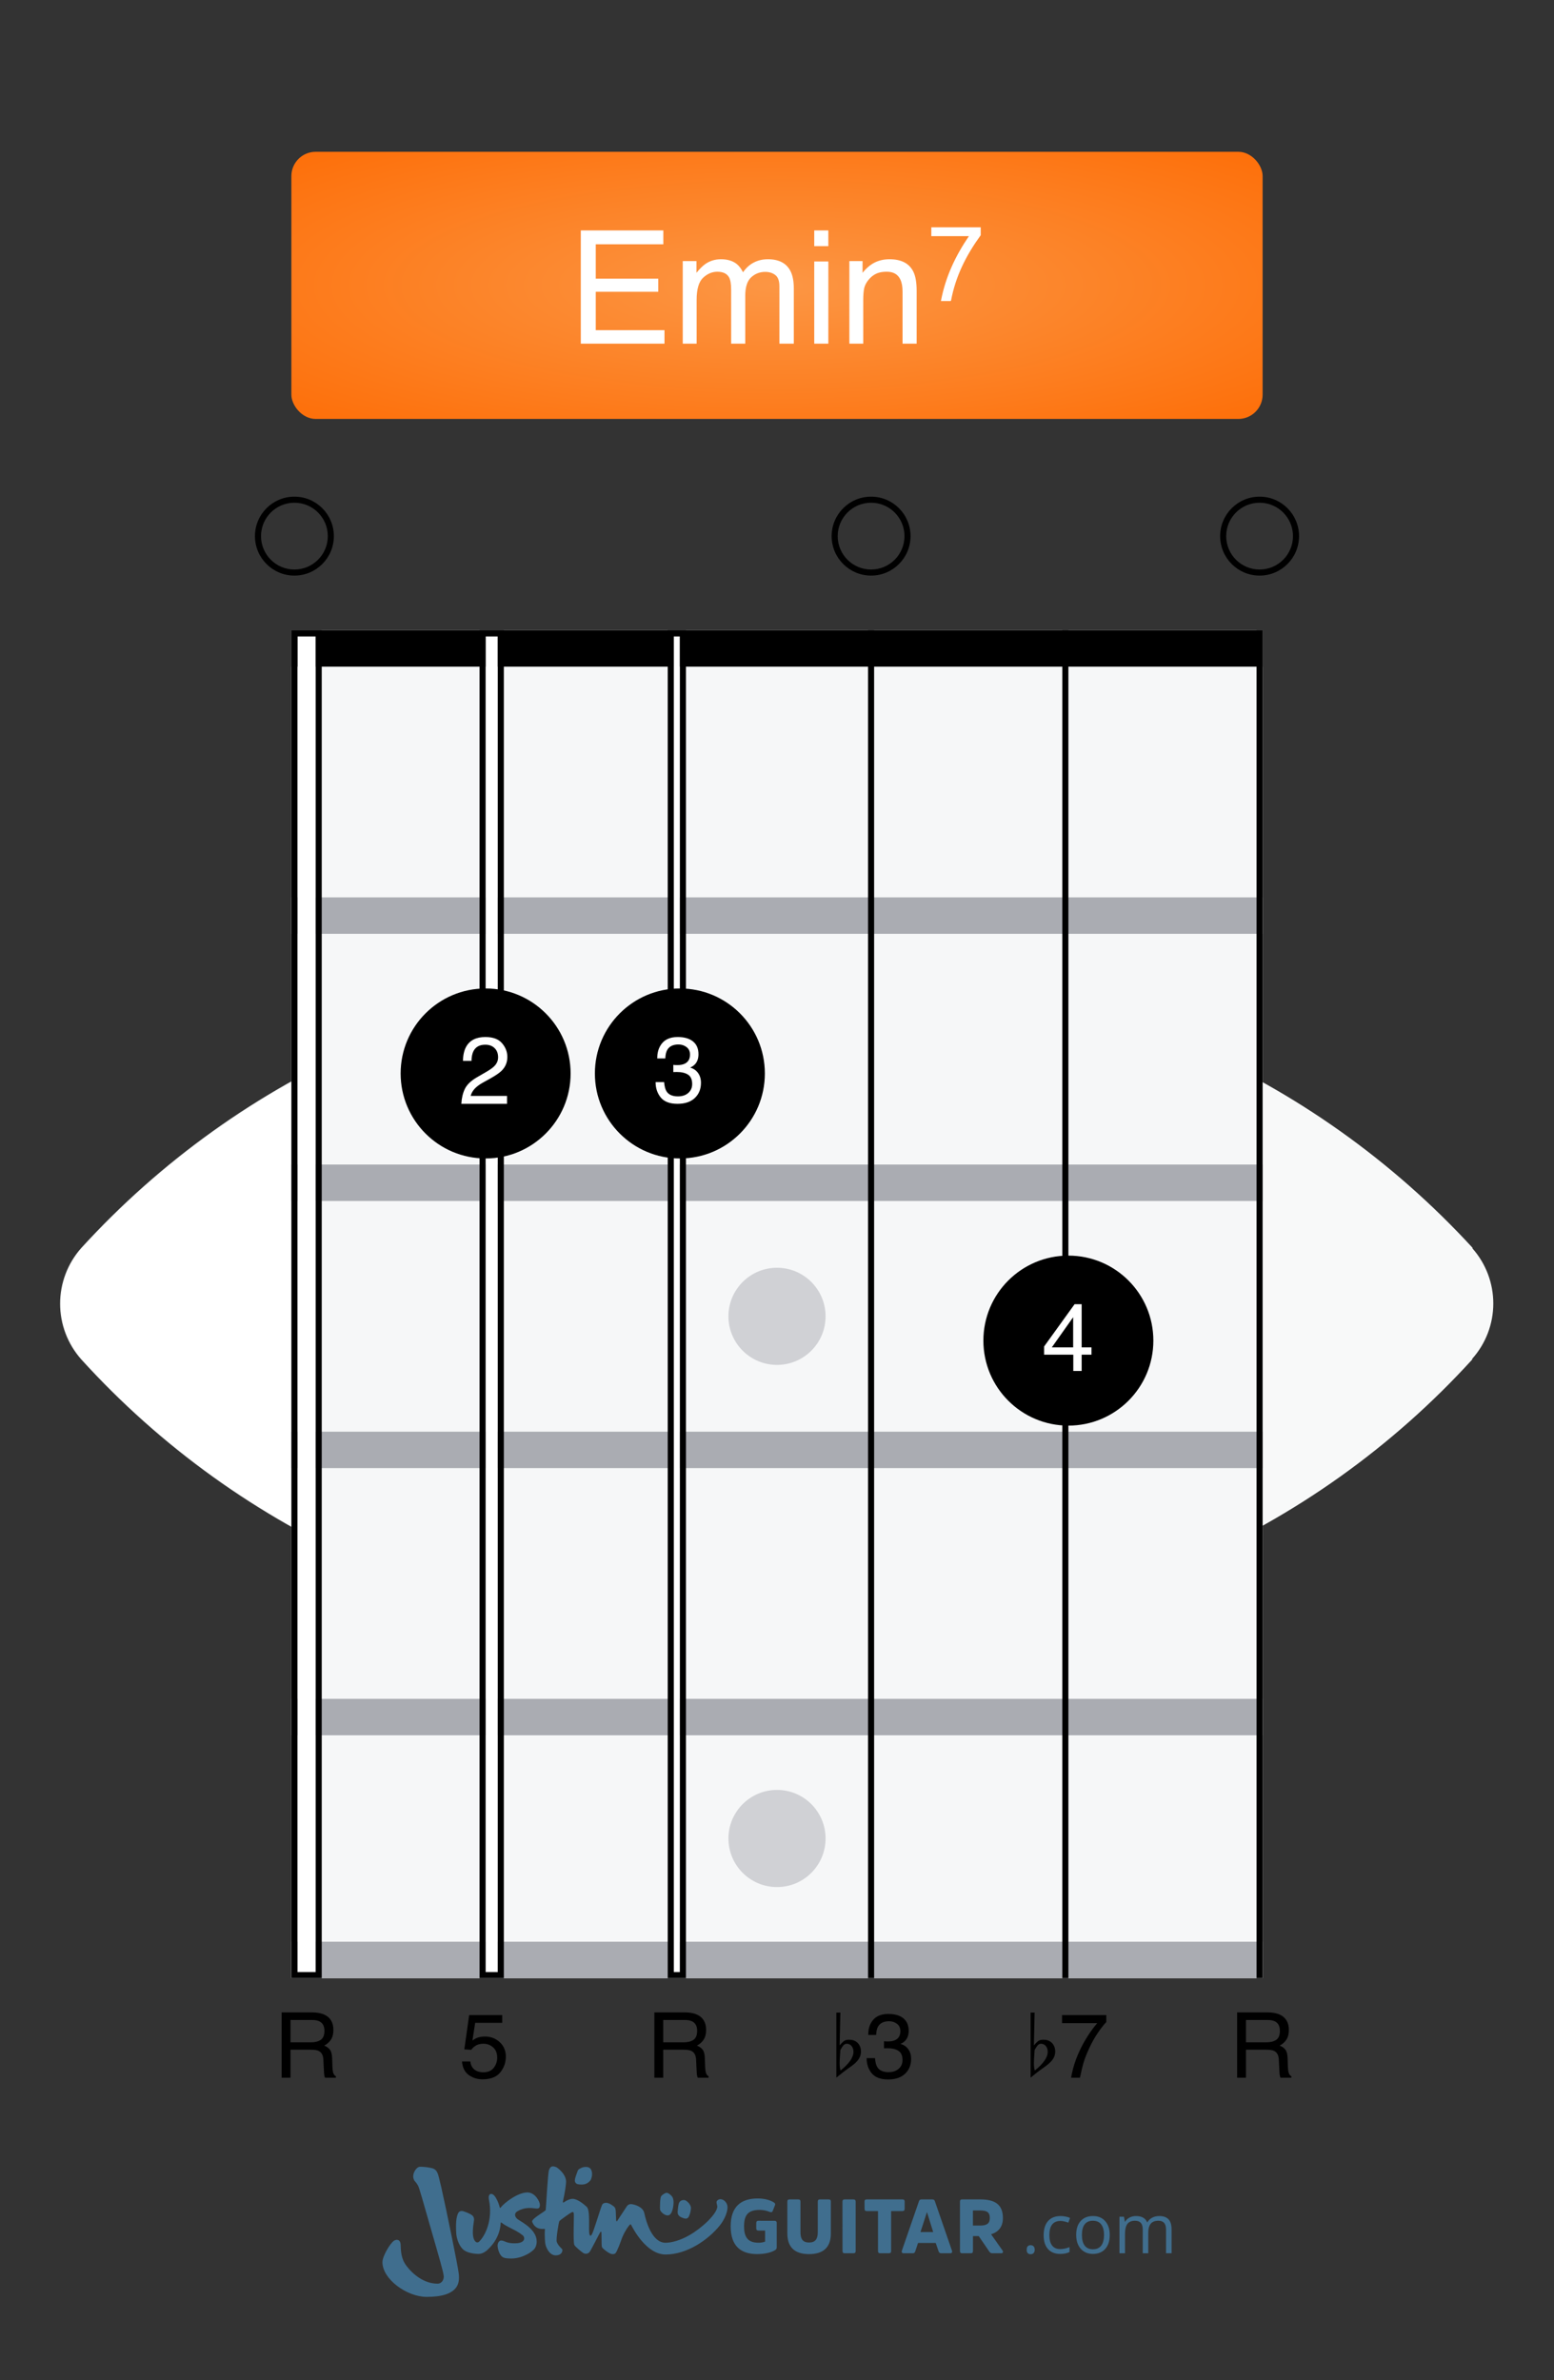
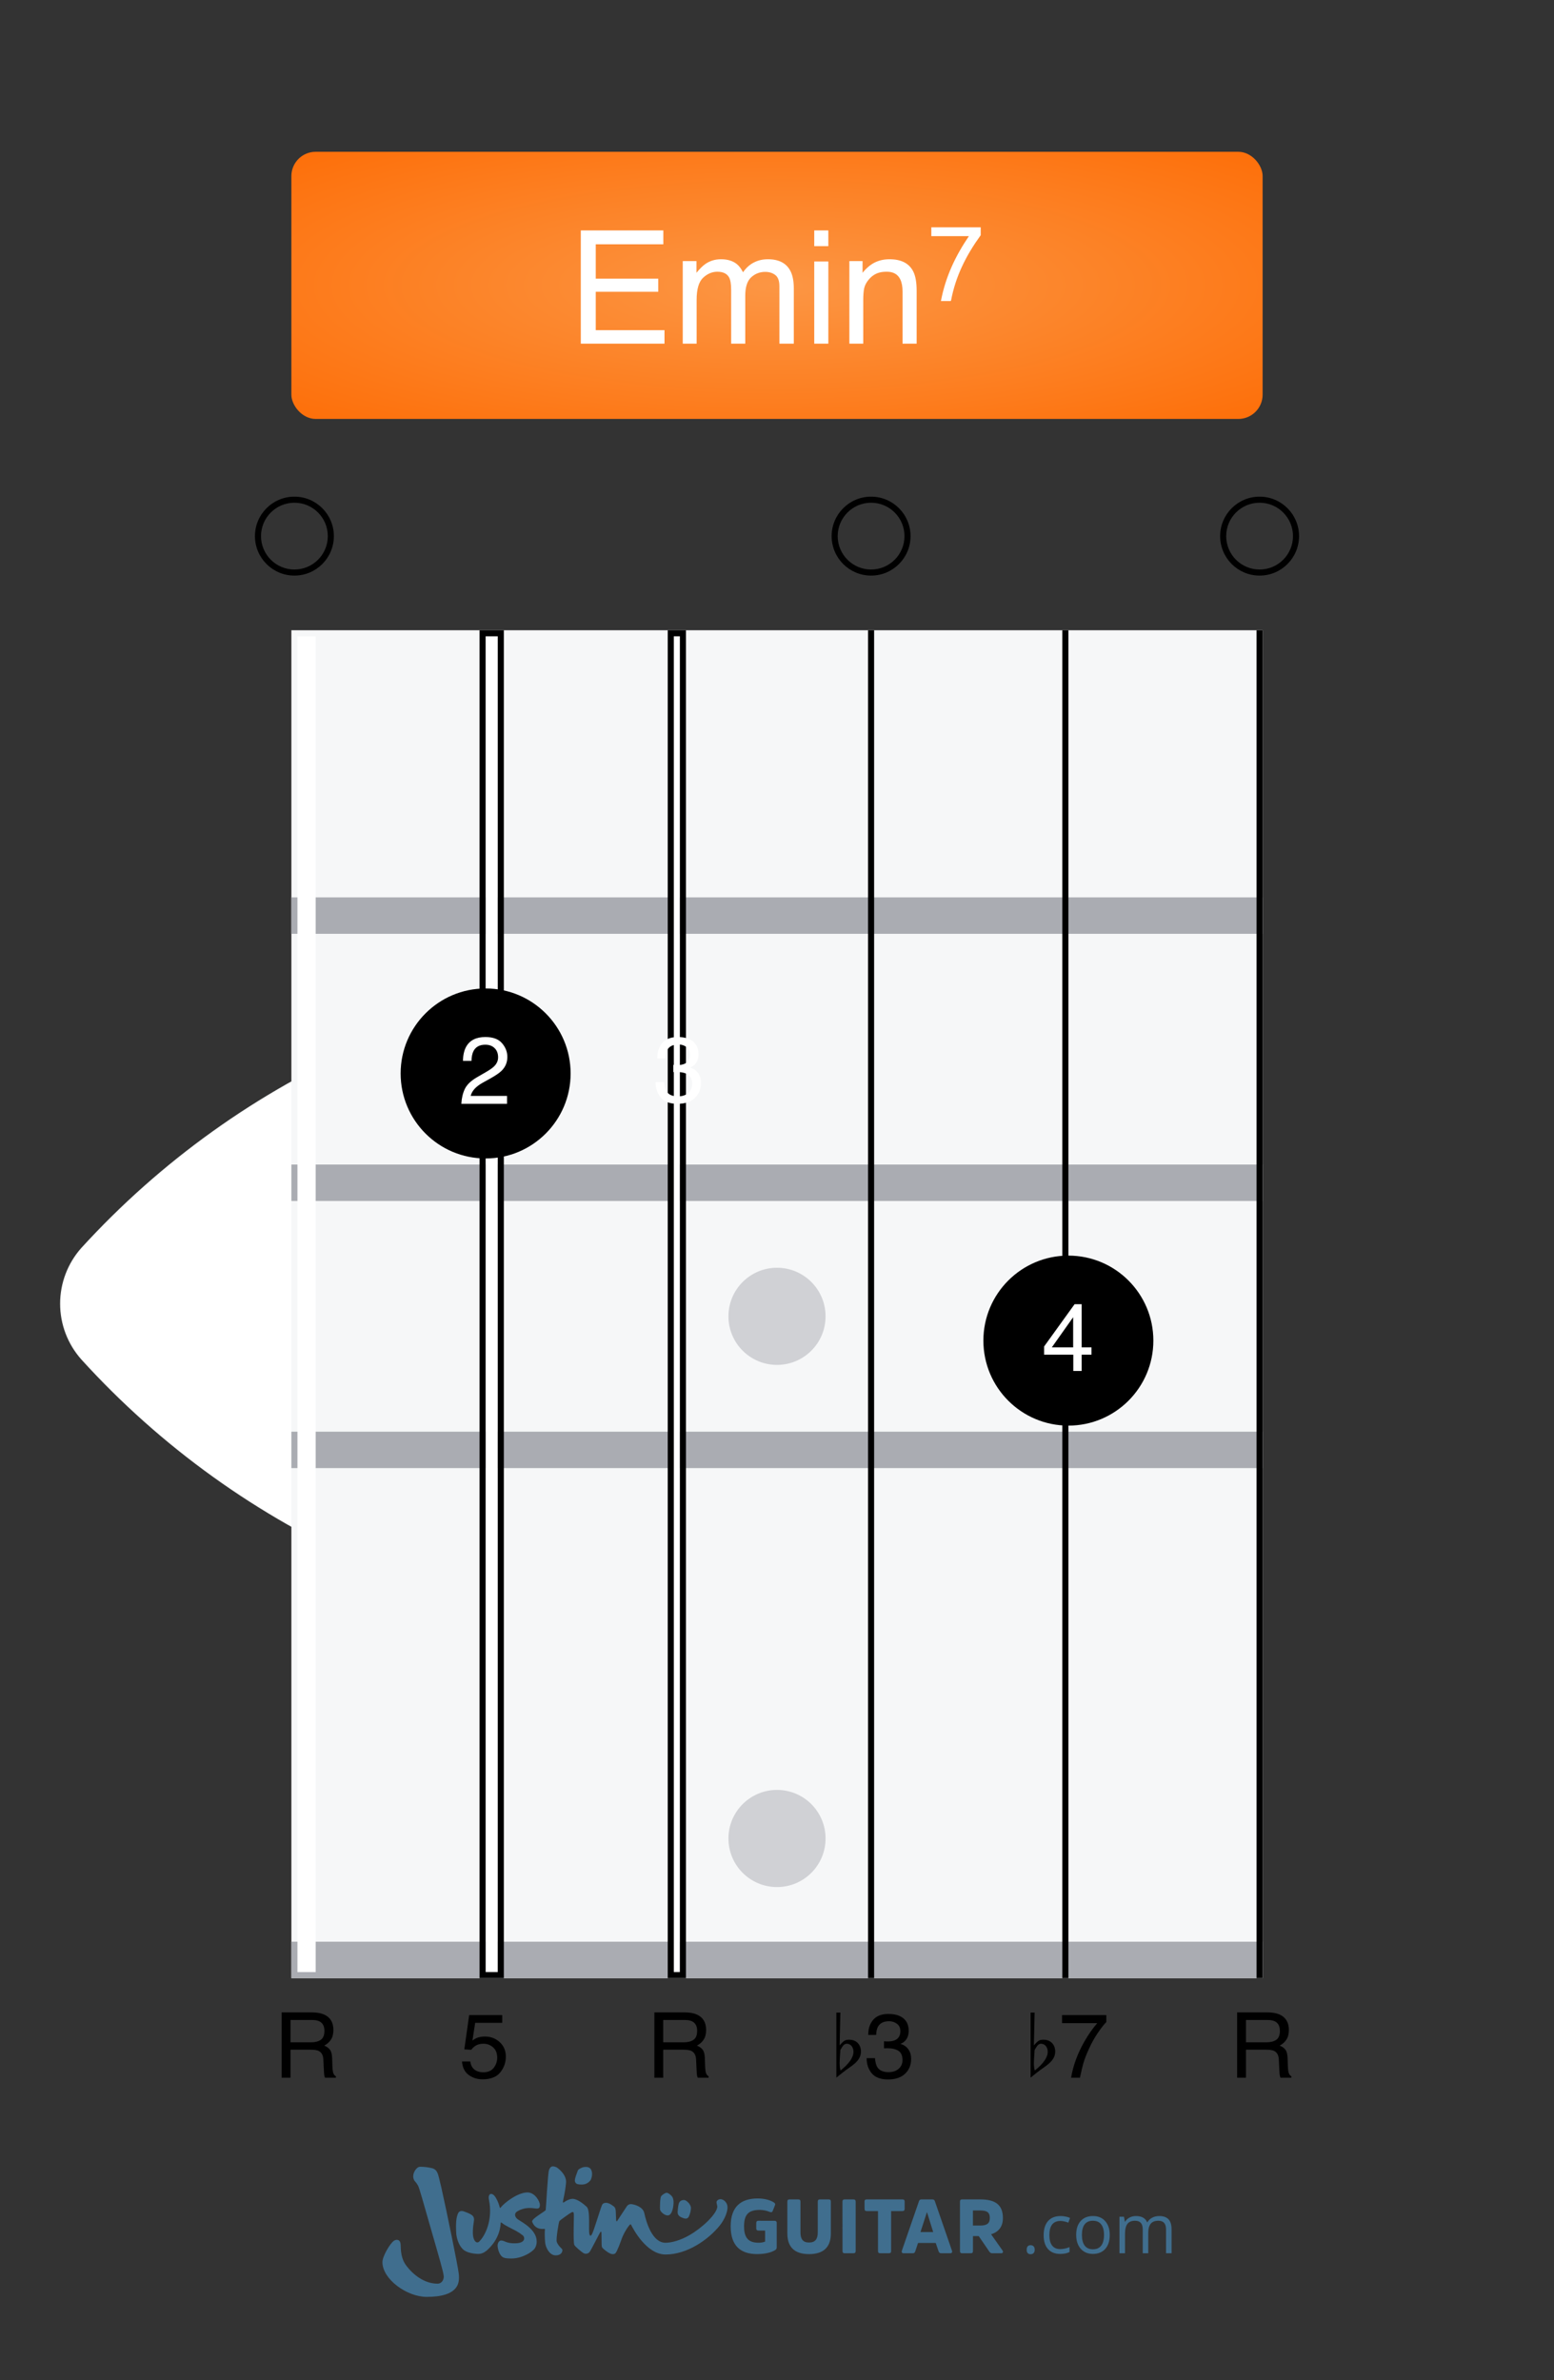
<svg xmlns="http://www.w3.org/2000/svg" width="1280" height="1960" viewBox="0 0 1280 1960" fill="none">
  <rect x="0" y="0" width="1280" height="1960" fill="#333333" stroke="none" />
  <path d="M977.619 1287.68C932.247 1307.73 884.779 1322.65 836.097 1332.16C835.022 1332.48 833.914 1332.68 832.795 1332.75C823.471 1334.58 813.991 1335.49 804.49 1335.46C771.448 1335.57 739.257 1324.98 712.714 1305.3C686.171 1285.61 666.696 1257.87 657.19 1226.21V1225.15C657.19 1222.91 654.831 1215.71 652.708 1204.5C644.28 1161.47 639.897 1117.75 639.618 1073.9C600.164 1093.01 562.577 1115.76 527.344 1141.86C518.263 1148.58 512.484 1153.65 510.715 1154.83H510.007C485.558 1177.06 468.94 1206.6 462.628 1239.04C456.317 1271.48 460.649 1305.1 474.981 1334.88C479.041 1343.41 483.898 1351.55 489.487 1359.18C490.058 1360.19 490.73 1361.14 491.492 1362.01C533.108 1418.14 583.154 1467.49 639.854 1508.31C701.667 1553.99 770.885 1588.67 844.47 1610.84H845.178C861.345 1615.64 878.714 1614.29 893.951 1607.06C909.188 1599.83 921.218 1587.23 927.732 1571.67V1571.67C964.181 1481.58 981.182 1384.8 977.619 1287.68V1287.68Z" fill="white" stroke="#F8F9F9" stroke-miterlimit="10" />
-   <path d="M1212.87 1028.12V1027.53C1147.07 955.902 1066.9 898.973 977.595 860.469C976.26 910.006 969.377 959.237 957.074 1007.24C956.674 1008.31 956.359 1009.42 956.131 1010.54C946.513 1047.2 923.67 1078.99 892.006 1099.8C860.343 1120.61 822.1 1128.95 784.653 1123.22H783.946C781.705 1123.22 774.393 1121.21 763.425 1118.38C720.93 1107.54 679.548 1092.73 639.83 1074.13V1074.13C640.087 1118.1 644.47 1161.95 652.92 1205.09C655.043 1216.3 656.93 1223.5 657.402 1225.74V1226.45C667.055 1257.95 686.593 1285.51 713.123 1305.04C739.653 1324.57 771.765 1335.03 804.702 1334.88C814.203 1334.9 823.683 1333.99 833.007 1332.16C834.126 1332.09 835.234 1331.89 836.309 1331.57C884.991 1322.06 932.459 1307.14 977.83 1287.09C1067.1 1248.56 1147.15 1191.45 1212.64 1119.56V1118.97C1223.78 1106.48 1229.96 1090.33 1230 1073.59C1230.04 1056.85 1223.95 1040.67 1212.87 1028.12V1028.12Z" fill="#F8F9F9" />
  <path d="M927.475 576.483V575.893C920.94 560.354 908.901 547.774 893.666 540.567C878.431 533.361 861.073 532.034 844.921 536.841H844.213C770.703 559.068 701.566 593.79 639.832 639.486C696.514 680.28 746.558 729.588 788.194 785.666C788.955 786.498 789.627 787.407 790.199 788.379C795.763 796.023 800.618 804.158 804.705 812.683C818.995 842.499 823.27 876.136 816.895 908.58C810.519 941.025 793.833 970.539 769.325 992.724H768.617C766.848 994.14 761.069 998.859 751.988 1005.58C716.755 1031.68 679.168 1054.43 639.714 1073.54V1073.54C679.433 1092.14 720.814 1106.95 763.31 1117.79C774.278 1120.62 781.59 1122.03 783.831 1122.62H784.538C821.924 1128.41 860.129 1120.17 891.805 1099.48C923.482 1078.79 946.393 1047.11 956.133 1010.54C956.361 1009.42 956.677 1008.31 957.077 1007.24C969.38 959.234 976.263 910.003 977.597 860.466C981.086 763.329 964.005 666.552 927.475 576.483V576.483Z" fill="white" stroke="#F8F9F9" stroke-miterlimit="10" />
  <path d="M491.465 1362.25C490.703 1361.37 490.031 1360.42 489.46 1359.42C483.858 1351.71 479.001 1343.5 474.954 1334.88C460.693 1305.07 456.432 1271.46 462.807 1239.04C469.182 1206.62 485.852 1177.13 510.334 1154.95H511.042C512.811 1153.54 518.59 1148.7 527.671 1141.97C562.904 1115.88 600.491 1093.13 639.945 1074.02V1074.02C600.172 1055.42 558.755 1040.57 516.231 1029.66C505.263 1026.82 497.951 1025.41 495.71 1024.94H495.003C457.556 1019.21 419.314 1027.55 387.65 1048.35C355.986 1069.16 333.143 1100.95 323.526 1137.61C323.526 1138.79 323.526 1139.97 322.7 1140.91C310.32 1188.9 303.397 1238.14 302.062 1287.68C298.69 1384.54 315.769 1481.03 352.184 1570.84V1570.84C358.698 1586.4 370.728 1599.01 385.965 1606.24C401.202 1613.47 418.571 1614.81 434.738 1610.01H435.446C508.893 1588.07 578.026 1553.67 639.827 1508.31C583.145 1467.56 533.1 1418.29 491.465 1362.25V1362.25Z" fill="#F8F9F9" />
  <path d="M626.738 943.287C624.615 932.196 622.728 924.881 622.256 922.758V921.932C612.751 890.274 593.275 862.535 566.732 842.848C540.189 823.161 507.998 812.58 474.956 812.68C465.458 812.717 455.984 813.626 446.652 815.394C445.52 815.448 444.404 815.687 443.35 816.102C394.658 825.519 347.184 840.4 301.828 860.463C212.705 899.193 132.768 956.325 67.256 1028.12V1028.12C56.139 1040.66 50 1056.84 50 1073.6C50 1090.36 56.139 1106.54 67.256 1119.08V1119.08C132.765 1191.22 212.786 1248.67 302.064 1287.68C303.399 1238.13 310.322 1188.9 322.702 1140.91C322.702 1139.96 322.702 1138.78 323.528 1137.6C333.073 1100.88 355.885 1069 387.557 1048.13C419.228 1027.25 457.51 1018.86 495.005 1024.58H495.713C497.953 1024.58 505.265 1026.46 516.233 1029.3C558.713 1040.18 600.09 1054.99 639.829 1073.54V1073.54C639.522 1029.81 635.139 986.203 626.738 943.287Z" fill="white" stroke="#F8F9F9" stroke-miterlimit="10" />
  <path d="M804.718 812.69C800.631 804.165 795.775 796.03 790.212 788.386C789.64 787.414 788.968 786.505 788.207 785.673C746.571 729.595 696.527 680.287 639.845 639.493C578.031 593.814 508.813 559.132 435.228 536.966H434.52C418.368 532.159 401.01 533.486 385.775 540.692C370.54 547.899 358.501 560.479 351.966 576.018V576.608C315.436 666.677 298.355 763.454 301.844 860.591C347.2 840.528 394.674 825.647 443.365 816.23C444.434 815.896 445.549 815.736 446.668 815.758C456 813.99 465.474 813.081 474.972 813.044C507.969 812.921 540.126 823.451 566.664 843.07C593.201 862.689 612.703 890.35 622.272 921.942V922.768C622.272 924.892 624.631 932.206 626.754 943.297C635.177 986.329 639.56 1030.05 639.845 1073.9C679.298 1054.79 716.885 1032.04 752.119 1005.95C761.2 999.22 766.978 994.147 768.747 993.085H769.455C794.022 970.862 810.734 941.277 817.091 908.758C823.448 876.239 819.106 842.535 804.718 812.69V812.69Z" fill="#F8F9F9" />
  <path d="M845.656 1852.65C845.656 1851.42 845.931 1850.5 846.48 1849.88C847.047 1849.24 847.853 1848.92 848.896 1848.92C849.957 1848.92 850.781 1849.24 851.367 1849.88C851.971 1850.5 852.273 1851.42 852.273 1852.65C852.273 1853.84 851.971 1854.76 851.367 1855.4C850.763 1856.04 849.939 1856.36 848.896 1856.36C847.962 1856.36 847.185 1856.07 846.562 1855.51C845.958 1854.92 845.656 1853.97 845.656 1852.65Z" fill="#406E8E" />
  <path d="M873.33 1856.11C868.974 1856.11 865.597 1854.77 863.2 1852.1C860.82 1849.41 859.63 1845.61 859.63 1840.71C859.63 1835.67 860.838 1831.79 863.254 1829.04C865.689 1826.29 869.148 1824.92 873.632 1824.92C875.078 1824.92 876.524 1825.08 877.97 1825.39C879.416 1825.7 880.551 1826.07 881.374 1826.49L879.974 1830.36C878.967 1829.96 877.869 1829.63 876.68 1829.37C875.49 1829.09 874.437 1828.96 873.522 1828.96C867.409 1828.96 864.353 1832.86 864.353 1840.65C864.353 1844.35 865.094 1847.19 866.576 1849.16C868.077 1851.14 870.292 1852.13 873.22 1852.13C875.728 1852.13 878.299 1851.59 880.935 1850.51V1854.55C878.922 1855.59 876.387 1856.11 873.33 1856.11Z" fill="#406E8E" />
  <path d="M914.072 1840.49C914.072 1845.39 912.837 1849.23 910.366 1851.99C907.895 1854.74 904.482 1856.11 900.126 1856.11C897.435 1856.11 895.046 1855.48 892.96 1854.22C890.873 1852.95 889.263 1851.14 888.128 1848.78C886.993 1846.42 886.426 1843.65 886.426 1840.49C886.426 1835.58 887.652 1831.77 890.105 1829.04C892.557 1826.29 895.962 1824.92 900.318 1824.92C904.527 1824.92 907.868 1826.32 910.339 1829.12C912.828 1831.92 914.072 1835.71 914.072 1840.49ZM891.148 1840.49C891.148 1844.33 891.917 1847.26 893.454 1849.27C894.992 1851.29 897.252 1852.29 900.235 1852.29C903.219 1852.29 905.479 1851.3 907.017 1849.3C908.572 1847.29 909.35 1844.35 909.35 1840.49C909.35 1836.66 908.572 1833.76 907.017 1831.79C905.479 1829.79 903.2 1828.79 900.18 1828.79C897.197 1828.79 894.946 1829.77 893.427 1831.73C891.908 1833.69 891.148 1836.61 891.148 1840.49Z" fill="#406E8E" />
  <path d="M960.443 1855.56V1835.99C960.443 1833.59 959.93 1831.79 958.905 1830.6C957.88 1829.4 956.288 1828.79 954.128 1828.79C951.291 1828.79 949.195 1829.61 947.841 1831.24C946.487 1832.87 945.809 1835.37 945.809 1838.76V1855.56H941.252V1835.99C941.252 1833.59 940.74 1831.79 939.715 1830.6C938.69 1829.4 937.088 1828.79 934.91 1828.79C932.055 1828.79 929.959 1829.65 928.623 1831.37C927.305 1833.08 926.646 1835.88 926.646 1839.77V1855.56H922.089V1825.47H925.795L926.537 1829.59H926.756C927.616 1828.12 928.824 1826.98 930.38 1826.16C931.954 1825.33 933.711 1824.92 935.651 1824.92C940.355 1824.92 943.43 1826.62 944.876 1830.03H945.096C945.992 1828.45 947.292 1827.21 948.994 1826.29C950.696 1825.38 952.636 1824.92 954.814 1824.92C958.219 1824.92 960.763 1825.8 962.447 1827.56C964.149 1829.3 965 1832.09 965 1835.93V1855.56H960.443Z" fill="#406E8E" />
  <path d="M345.999 1784.33C349.454 1784.32 352.897 1784.75 356.242 1785.61C359.238 1786.49 360.083 1788.88 360.615 1790.1C360.903 1790.74 362.074 1795 363.476 1801.23C368.182 1822.18 377.1 1865.75 377.875 1872.38C378.38 1876.78 377.913 1880.44 376.063 1883.27C372.267 1889.03 363.521 1891.49 351.473 1891.49C334.974 1891.46 315 1876.86 315 1862.86C315 1857.98 321.248 1847.6 324.373 1845.35C326.242 1844.01 329.75 1843.73 330 1848.48C330.25 1853.23 330.032 1859.72 334.904 1866.1C340.186 1873.01 349.437 1880.67 360.512 1880.61C363.073 1880.61 365.5 1878.38 365.525 1874.69C365.349 1873.14 365.065 1871.61 364.674 1870.11C362.753 1862.26 357.567 1844.69 353.048 1828.95C348.931 1814.63 345.41 1801.77 344.373 1799.96C341.876 1795.59 341.748 1797.08 340.749 1794.46C339.123 1790.3 342.881 1784.33 345.999 1784.33ZM376.492 1824.99C375.128 1829.86 375.711 1837.62 375.82 1839.46C375.928 1841.3 377.036 1848.43 381.633 1852.58C384.194 1854.93 389.789 1856.09 394.181 1856.09C397.478 1856.09 400.141 1853.98 401.025 1853.21C411.78 1843.78 412.241 1832.71 412.343 1831.37C412.472 1829.74 412.548 1829.9 414.232 1831.19C416.351 1832.82 421.102 1835.04 424.962 1837.09C426.961 1838.18 428.862 1839.44 430.641 1840.86C432.158 1842.06 433.131 1846.31 426.633 1847.22C424.495 1847.52 419.693 1847.59 416.39 1846.09C414.13 1845.08 412.74 1844.81 411.767 1845.33C410.282 1846.1 409.751 1848.41 409.847 1849.41C410.02 1851.92 411.127 1856.93 414.136 1858.76C415.25 1859.4 416.262 1859.88 421.242 1859.88C430.09 1859.88 438.458 1854.59 440.538 1851.49C441.607 1849.76 442.133 1847.75 442.049 1845.72C442.049 1835.88 429.245 1829.6 426.511 1827.63C423.95 1825.76 423.208 1822.78 426.089 1821.06C432.376 1817.31 437.555 1818.28 441.582 1818.72C444.194 1819 444.68 1817.69 444.706 1815.84C444.751 1813.09 440.788 1805.47 434.411 1805.47C426.729 1805.47 415.756 1813.61 412.286 1818.04C412.049 1818.35 411.71 1818.4 411.646 1817.9C411.028 1815.27 410.034 1812.73 408.694 1810.37C405.596 1804.65 401.652 1806.08 402.721 1811.34C406.191 1828.22 399.52 1841.44 394.501 1846.14C394.129 1846.46 393.655 1846.63 393.166 1846.63C392.677 1846.63 392.203 1846.46 391.831 1846.14C387.459 1842.36 390.474 1829.49 390.474 1828.09C390.474 1826.7 390.224 1825.44 389.078 1824.46C386.767 1822.47 381.229 1820.85 381.229 1820.85C378.067 1820.34 377.26 1822.29 376.492 1824.99ZM452.171 1787.16C451.198 1789.92 449.789 1817.98 449.488 1819.92C449.328 1820.98 437.408 1827.2 438.355 1829.68C441.057 1836.78 447.785 1835.45 448.272 1835.45C448.758 1835.45 448.848 1835.64 448.842 1836.04C448.715 1837.58 448.668 1839.12 448.701 1840.66C448.771 1843.37 448.835 1844.96 449.053 1846.99C449.437 1850.65 452.497 1857.3 457.67 1857.3C463.118 1857.3 463.797 1853.03 462.945 1852.06C462.472 1851.52 459.706 1849.28 458.618 1846.26C457.811 1844.02 460.225 1829.81 460.762 1829.05C461.185 1828.45 469.354 1822.55 470.577 1822C471.799 1821.46 472.292 1821.24 472.613 1822.78C472.933 1824.32 471.921 1845.97 473.054 1848.68C473.611 1850.02 478.733 1854.26 480.519 1855.4C481.318 1855.87 482.258 1856.06 483.178 1855.91C484.097 1855.77 484.939 1855.32 485.558 1854.62C486.614 1853.4 493.663 1839.37 494.367 1838.32C494.975 1837.4 495.404 1837.82 495.404 1838.57C495.404 1839.32 495.538 1844.01 495.538 1847.4C495.538 1850.53 495.775 1850.77 497.094 1851.98C499.066 1853.77 502.478 1856.29 504.559 1856.29C506.204 1856.29 506.915 1855.95 507.971 1853.95C509.346 1851.03 510.56 1848.04 511.608 1844.99C513.102 1840.5 515.361 1836.31 518.285 1832.6C519.418 1831.23 519.642 1831.76 520.052 1832.55C521.371 1835.11 532.369 1856.58 548.221 1856.59C565.987 1856.59 583.432 1844.42 592.856 1832.72C597.094 1827.49 599.252 1821.34 599.252 1817.76C599.252 1813.99 596.275 1811.23 593.753 1811.05C592.011 1810.91 590.507 1812.03 590.257 1813.1C589.975 1814.27 590.961 1816.36 590.808 1817.54C590.033 1823.59 578.317 1834.7 567.824 1840.7C560.257 1845.03 552.939 1846.94 548.119 1846.92C537.235 1846.86 532.299 1830.03 530.692 1822.48C529.604 1817.4 523.131 1815.52 520.366 1815.15C519.596 1815.02 518.803 1815.11 518.084 1815.41C517.365 1815.72 516.75 1816.23 516.313 1816.87C516.313 1816.87 508.778 1828.31 508.317 1829.04C507.677 1830.07 507.485 1827.99 507.485 1827.99C507.485 1827.99 507.299 1823.02 507.203 1821.27C507.12 1819.65 506.883 1818.22 506.038 1817.42C505.193 1816.63 501.876 1814.04 499.38 1814.04C496.524 1814.04 496.089 1815.38 495.743 1816.18C494.405 1819.24 488.887 1838 487.421 1840.19C486.39 1841.7 486.012 1841.18 485.602 1840.12C484.412 1837.16 486.575 1820.31 483.24 1817.3C480.59 1814.9 475.526 1810.74 471.614 1810.74C468.368 1810.74 464.386 1813.68 464.386 1813.68C464.386 1813.68 463.509 1814.14 463.63 1813.28C464.053 1810.39 465.461 1805.74 466.23 1797.59C466.921 1790.27 458.509 1784.8 458.509 1784.8C454.527 1783.01 453.144 1784.4 452.171 1787.16ZM475.916 1787.5C474.636 1790.85 473.502 1794.06 473.502 1795.39C473.458 1795.92 473.543 1796.44 473.749 1796.93C473.956 1797.41 474.278 1797.83 474.687 1798.16C475.673 1798.86 477.344 1798.99 479.399 1798.99C483.765 1798.99 486.441 1795.78 486.883 1794.5C487.638 1792.41 488.163 1789.38 486.953 1786.88C485.295 1783.44 480.564 1784.42 478.893 1785.24C477.977 1785.68 476.332 1786.38 475.916 1787.5ZM544.508 1808.73C543.535 1810.52 543.541 1818.74 543.688 1819.7C543.944 1821.34 547.229 1824.39 549.892 1824.42C554.201 1824.48 554.764 1815.34 554.764 1814.52C554.901 1812.91 554.682 1811.28 554.124 1809.75C553.407 1808.06 550.378 1805.7 549.047 1805.76C547.894 1805.78 545.122 1807.6 544.508 1808.73ZM563.272 1826.78C566.275 1827.82 567.274 1825.55 567.274 1825.55C568.383 1823.31 569.011 1820.87 569.117 1818.37C569.117 1814.93 565.014 1811.7 563.528 1811.7C562.043 1811.7 560.199 1812.12 559.322 1814.06C558.445 1816.01 558.144 1821.7 558.144 1821.7C558.093 1824.89 560.763 1825.91 563.272 1826.78ZM624.732 1828.81C623.452 1828.81 622.914 1829.45 622.914 1830.63V1835.11C622.914 1836.3 623.477 1836.87 624.732 1836.87H630.2V1845.96C628.514 1846.6 626.726 1846.92 624.924 1846.9C616.755 1846.9 612.863 1843.2 612.863 1833.4C612.863 1823.6 616.614 1819.86 625.782 1819.86C628.583 1819.87 631.357 1820.43 633.945 1821.5C635.328 1822 636.083 1821.81 636.506 1820.62L638.33 1816.03C638.772 1814.9 638.394 1814.34 637.325 1813.65C634.764 1812.01 630.232 1810.44 624.137 1810.44C610.193 1810.44 601.838 1817.29 601.838 1833.37C601.838 1849.45 610.071 1856.24 623.509 1856.24C630.552 1856.24 635.315 1854.86 638.33 1853.04C638.762 1852.84 639.128 1852.52 639.385 1852.12C639.641 1851.71 639.777 1851.25 639.777 1850.77V1830.63C639.805 1830.39 639.777 1830.14 639.696 1829.91C639.614 1829.67 639.482 1829.46 639.307 1829.29C639.133 1829.12 638.921 1828.99 638.689 1828.91C638.457 1828.83 638.209 1828.8 637.965 1828.83L624.732 1828.81ZM666.435 1856.27C678.311 1856.27 684.361 1850.55 684.361 1839.24V1813.04C684.361 1811.76 683.798 1811.22 682.543 1811.22H675.398C674.079 1811.22 673.58 1811.78 673.58 1813.04V1838.3C673.58 1843.83 671.57 1846.72 666.416 1846.72C661.262 1846.72 659.323 1843.83 659.323 1838.3V1813.04C659.323 1811.76 658.759 1811.22 657.44 1811.22H650.34C649.06 1811.22 648.522 1811.78 648.522 1813.04V1839.24C648.548 1850.55 654.489 1856.27 666.416 1856.27H666.435ZM693.964 1853.75C693.964 1855.03 694.534 1855.57 695.789 1855.57H702.882C704.163 1855.57 704.803 1855.01 704.803 1853.75V1813.04C704.803 1811.76 704.163 1811.22 702.882 1811.22H695.75C694.47 1811.22 693.926 1811.78 693.926 1813.04L693.964 1853.75ZM712.12 1818.95C712.12 1820.23 712.684 1820.83 713.939 1820.83H723.196V1853.75C723.196 1855.03 723.759 1855.57 725.078 1855.57H732.12C733.439 1855.57 734.003 1855.01 734.003 1853.75V1820.83H743.234C744.553 1820.83 745.155 1820.19 745.155 1818.95V1813.04C745.155 1811.76 744.585 1811.22 743.234 1811.22H713.9C712.62 1811.22 712.082 1811.78 712.082 1813.04L712.12 1818.95ZM759.06 1811.22C757.678 1811.22 757.236 1811.78 756.858 1812.92L742.857 1853.44C742.415 1854.72 743.042 1855.57 744.233 1855.57H751.775C753.055 1855.57 753.529 1855.01 753.907 1853.88L756.167 1847.1H770.738L773.062 1853.88C773.439 1855.01 774.003 1855.57 775.264 1855.57H782.735C783.926 1855.57 784.553 1854.7 784.118 1853.44L770.11 1812.92C769.733 1811.78 769.297 1811.22 767.914 1811.22H759.06ZM758.177 1838.12L763.452 1821.84H763.58L768.663 1838.12H758.177ZM792.537 1811.22C791.256 1811.22 790.712 1811.78 790.712 1813.04V1853.75C790.712 1855.03 791.276 1855.57 792.537 1855.57H799.579C800.859 1855.57 801.404 1855.01 801.404 1853.75V1841.44H806.173L814.842 1854.13C815.09 1854.58 815.461 1854.96 815.914 1855.22C816.367 1855.47 816.883 1855.6 817.402 1855.57H824.688C826.071 1855.57 826.57 1854.38 825.757 1853.25L816.333 1839.93C822.3 1838.11 826.071 1833.9 826.071 1826.55C826.071 1815.43 819.541 1811.22 807.415 1811.22H792.537ZM801.391 1832.77V1820.33H807.319C813.03 1820.33 815.296 1821.9 815.296 1826.55C815.296 1830.82 813.094 1832.77 807.255 1832.77H801.391Z" fill="#406E8E" />
  <rect x="240" y="125" width="800" height="220" rx="20" fill="url(#paint0_radial_7965_171104)" />
  <path d="M478.396 189.75H546.38V201.176H490.711V229.487H542.19V240.278H490.711V271.889H547.332V282.998H478.396V189.75Z" fill="white" />
  <path d="M562.376 215.014H573.675V224.663C576.383 221.319 578.838 218.886 581.038 217.363C584.804 214.781 589.078 213.491 593.86 213.491C599.277 213.491 603.636 214.824 606.937 217.49C608.799 219.013 610.491 221.256 612.015 224.218C614.554 220.579 617.537 217.892 620.965 216.157C624.393 214.379 628.243 213.491 632.518 213.491C641.658 213.491 647.879 216.791 651.18 223.393C652.957 226.948 653.846 231.73 653.846 237.739V282.998H641.976V235.771C641.976 231.243 640.833 228.133 638.548 226.44C636.305 224.747 633.554 223.901 630.296 223.901C625.81 223.901 621.938 225.403 618.68 228.408C615.464 231.412 613.855 236.427 613.855 243.452V282.998H602.239V238.627C602.239 234.015 601.689 230.651 600.589 228.535C598.854 225.361 595.617 223.774 590.877 223.774C586.561 223.774 582.625 225.445 579.07 228.789C575.558 232.132 573.802 238.183 573.802 246.943V282.998H562.376V215.014Z" fill="white" />
  <path d="M670.667 215.331H682.283V282.998H670.667V215.331ZM670.667 189.75H682.283V202.7H670.667V189.75Z" fill="white" />
  <path d="M699.612 215.014H710.467V224.663C713.683 220.685 717.09 217.828 720.687 216.093C724.284 214.358 728.283 213.491 732.684 213.491C742.332 213.491 748.849 216.855 752.234 223.583C754.096 227.265 755.027 232.534 755.027 239.389V282.998H743.411V240.151C743.411 236.004 742.798 232.661 741.57 230.122C739.539 225.89 735.857 223.774 730.525 223.774C727.817 223.774 725.595 224.049 723.86 224.599C720.729 225.53 717.978 227.392 715.608 230.185C713.704 232.428 712.456 234.755 711.863 237.167C711.313 239.537 711.038 242.944 711.038 247.387V282.998H699.612V215.014Z" fill="white" />
  <path d="M798.047 194.467C787.127 210.587 778.807 227.748 775.037 247.898H782.967L783.357 247.508C787.127 227.358 795.837 210.198 807.797 193.688V187.188H767.107V194.467H798.047Z" fill="white" />
  <path d="M1043.13 1681.85C1046.54 1681.85 1049.24 1681.17 1051.22 1679.8C1053.22 1678.43 1054.22 1675.97 1054.22 1672.4C1054.22 1668.57 1052.83 1665.96 1050.05 1664.56C1048.56 1663.83 1046.57 1663.47 1044.08 1663.47H1026.28V1681.85H1043.13ZM1018.99 1657.2H1043.89C1048 1657.2 1051.38 1657.8 1054.04 1659C1059.09 1661.29 1061.62 1665.53 1061.62 1671.71C1061.62 1674.93 1060.95 1677.56 1059.6 1679.62C1058.29 1681.67 1056.43 1683.31 1054.04 1684.56C1056.14 1685.41 1057.71 1686.54 1058.76 1687.93C1059.84 1689.32 1060.44 1691.58 1060.56 1694.7L1060.81 1701.92C1060.89 1703.97 1061.06 1705.49 1061.33 1706.5C1061.77 1708.2 1062.55 1709.3 1063.67 1709.79V1711H1054.73C1054.49 1710.54 1054.29 1709.94 1054.15 1709.21C1054 1708.47 1053.88 1707.06 1053.78 1704.96L1053.34 1695.98C1053.17 1692.47 1051.87 1690.11 1049.42 1688.92C1048.03 1688.26 1045.85 1687.93 1042.87 1687.93H1026.28V1711H1018.99V1657.2Z" fill="black" />
  <path d="M848.897 1710.93L854.147 1706.72C860.672 1701.47 869.147 1697.8 869.147 1689.47C869.147 1683.7 865.322 1679.73 859.697 1679.73C856.247 1679.73 855.347 1680.1 851.597 1684.38L852.197 1657.38H848.897V1710.93ZM857.447 1683.02C860.822 1683.02 862.997 1686.03 862.997 1689.62C862.997 1694.2 859.472 1699.37 852.347 1705.07C851.822 1703.5 851.597 1701.32 851.597 1698.62C851.597 1697.13 851.822 1693.6 852.197 1688.13C853.622 1685.95 854.822 1683.02 857.447 1683.02Z" fill="black" />
  <path d="M911.25 1659.44V1665.19C909.566 1666.82 907.32 1669.67 904.512 1673.72C901.729 1677.77 899.263 1682.14 897.115 1686.83C894.991 1691.4 893.379 1695.56 892.281 1699.32C891.573 1701.73 890.657 1705.63 889.534 1711H882.246C883.907 1700.99 887.569 1691.03 893.233 1681.12C896.577 1675.31 900.093 1670.29 903.78 1666.07H874.776V1659.44H911.25Z" fill="black" />
  <path d="M688.897 1710.93L694.147 1706.72C700.672 1701.47 709.147 1697.8 709.147 1689.47C709.147 1683.7 705.322 1679.73 699.697 1679.73C696.247 1679.73 695.347 1680.1 691.597 1684.38L692.197 1657.38H688.897V1710.93ZM697.447 1683.02C700.822 1683.02 702.997 1686.03 702.997 1689.62C702.997 1694.2 699.472 1699.37 692.347 1705.07C691.822 1703.5 691.597 1701.32 691.597 1698.62C691.597 1697.13 691.822 1693.6 692.197 1688.13C693.622 1685.95 694.822 1683.02 697.447 1683.02Z" fill="black" />
  <path d="M731.512 1712.43C725.31 1712.43 720.806 1710.73 717.998 1707.34C715.215 1703.92 713.824 1699.77 713.824 1694.89H720.708C721.001 1698.28 721.636 1700.75 722.613 1702.28C724.322 1705.04 727.41 1706.42 731.878 1706.42C735.345 1706.42 738.128 1705.49 740.227 1703.64C742.327 1701.78 743.377 1699.39 743.377 1696.46C743.377 1692.85 742.266 1690.32 740.044 1688.88C737.847 1687.44 734.783 1686.72 730.852 1686.72C730.413 1686.72 729.961 1686.73 729.497 1686.76C729.058 1686.76 728.606 1686.77 728.142 1686.79V1680.97C728.826 1681.04 729.4 1681.09 729.864 1681.12C730.327 1681.14 730.828 1681.15 731.365 1681.15C733.831 1681.15 735.857 1680.76 737.444 1679.98C740.227 1678.61 741.619 1676.17 741.619 1672.66C741.619 1670.05 740.691 1668.03 738.836 1666.62C736.98 1665.2 734.82 1664.49 732.354 1664.49C727.959 1664.49 724.92 1665.96 723.235 1668.89C722.307 1670.5 721.783 1672.79 721.66 1675.77H715.142C715.142 1671.86 715.923 1668.54 717.486 1665.81C720.171 1660.93 724.895 1658.49 731.658 1658.49C737.005 1658.49 741.143 1659.68 744.073 1662.07C747.002 1664.44 748.467 1667.88 748.467 1672.4C748.467 1675.62 747.6 1678.24 745.867 1680.24C744.793 1681.48 743.401 1682.46 741.692 1683.17C744.451 1683.92 746.599 1685.39 748.138 1687.56C749.7 1689.71 750.481 1692.35 750.481 1695.47C750.481 1700.48 748.833 1704.55 745.537 1707.7C742.242 1710.85 737.566 1712.43 731.512 1712.43Z" fill="black" />
  <path d="M563.125 1681.85C566.543 1681.85 569.241 1681.17 571.219 1679.8C573.221 1678.43 574.222 1675.97 574.222 1672.4C574.222 1668.57 572.83 1665.96 570.047 1664.56C568.558 1663.83 566.568 1663.47 564.078 1663.47H546.28V1681.85H563.125ZM538.992 1657.2H563.895C567.996 1657.2 571.377 1657.8 574.039 1659C579.092 1661.29 581.619 1665.53 581.619 1671.71C581.619 1674.93 580.948 1677.56 579.605 1679.62C578.287 1681.67 576.431 1683.31 574.039 1684.56C576.138 1685.41 577.713 1686.54 578.763 1687.93C579.837 1689.32 580.435 1691.58 580.557 1694.7L580.813 1701.92C580.887 1703.97 581.058 1705.49 581.326 1706.5C581.766 1708.2 582.547 1709.3 583.67 1709.79V1711H574.734C574.49 1710.54 574.295 1709.94 574.148 1709.21C574.002 1708.47 573.88 1707.06 573.782 1704.96L573.343 1695.98C573.172 1692.47 571.866 1690.11 569.424 1688.92C568.033 1688.26 565.848 1687.93 562.869 1687.93H546.28V1711H538.992V1657.2Z" fill="black" />
  <path d="M387.391 1697.63C387.831 1701.39 389.576 1703.99 392.628 1705.43C394.19 1706.17 395.997 1706.53 398.048 1706.53C401.954 1706.53 404.847 1705.29 406.727 1702.8C408.607 1700.31 409.547 1697.55 409.547 1694.52C409.547 1690.86 408.424 1688.03 406.178 1686.02C403.956 1684.02 401.283 1683.02 398.158 1683.02C395.887 1683.02 393.934 1683.46 392.298 1684.34C390.687 1685.22 389.308 1686.44 388.16 1688L382.447 1687.67L386.439 1659.44H413.685V1665.81H391.383L389.149 1680.38C390.37 1679.46 391.529 1678.76 392.628 1678.3C394.581 1677.49 396.839 1677.09 399.403 1677.09C404.212 1677.09 408.29 1678.64 411.634 1681.74C414.979 1684.84 416.651 1688.77 416.651 1693.53C416.651 1698.49 415.113 1702.86 412.037 1706.64C408.985 1710.43 404.103 1712.32 397.389 1712.32C393.116 1712.32 389.332 1711.12 386.036 1708.73C382.765 1706.31 380.934 1702.61 380.543 1697.63H387.391Z" fill="black" />
  <path d="M256.125 1681.85C259.543 1681.85 262.241 1681.17 264.219 1679.8C266.221 1678.43 267.222 1675.97 267.222 1672.4C267.222 1668.57 265.83 1665.96 263.047 1664.56C261.558 1663.83 259.568 1663.47 257.078 1663.47H239.28V1681.85H256.125ZM231.992 1657.2H256.895C260.996 1657.2 264.377 1657.8 267.039 1659C272.092 1661.29 274.619 1665.53 274.619 1671.71C274.619 1674.93 273.948 1677.56 272.605 1679.62C271.287 1681.67 269.431 1683.31 267.039 1684.56C269.138 1685.41 270.713 1686.54 271.763 1687.93C272.837 1689.32 273.435 1691.58 273.557 1694.7L273.813 1701.92C273.887 1703.97 274.058 1705.49 274.326 1706.5C274.766 1708.2 275.547 1709.3 276.67 1709.79V1711H267.734C267.49 1710.54 267.295 1709.94 267.148 1709.21C267.002 1708.47 266.88 1707.06 266.782 1704.96L266.343 1695.98C266.172 1692.47 264.866 1690.11 262.424 1688.92C261.033 1688.26 258.848 1687.93 255.869 1687.93H239.28V1711H231.992V1657.2Z" fill="black" />
  <g style="mix-blend-mode:multiply">
    <path d="M1040 519H240V1629H1040V519Z" fill="#F6F7F8" />
  </g>
  <path d="M1040 1599H240V1629H1040V1599Z" fill="#AAACB2" />
-   <path d="M1040 1399H240V1429H1040V1399Z" fill="#AAACB2" />
  <path d="M1040 1179H240V1209H1040V1179Z" fill="#AAACB2" />
  <path d="M1040 959H240V989H1040V959Z" fill="#AAACB2" />
  <path d="M1040 739H240V769H1040V739Z" fill="#AAACB2" />
-   <path d="M1040 519H240V549H1040V519Z" fill="black" />
  <path d="M260 524H245V1624H260V524Z" fill="white" />
-   <path fill-rule="evenodd" clip-rule="evenodd" d="M240 519H265V1629H240V519ZM260 524V1624H245V524H260Z" fill="black" />
  <path d="M410 524H400V1624H410V524Z" fill="white" />
  <path fill-rule="evenodd" clip-rule="evenodd" d="M395 519H415V1629H395V519ZM410 524V1624H400V524H410Z" fill="black" />
  <path d="M560 524H555V1624H560V524Z" fill="white" />
  <path fill-rule="evenodd" clip-rule="evenodd" d="M550 519H565V1629H550V519ZM555 524H560V1624H555V524Z" fill="black" />
  <rect x="1035" y="519" width="5" height="1110" fill="black" />
  <rect x="875" y="519" width="5" height="1110" fill="black" />
  <rect x="715" y="519" width="5" height="1110" fill="black" />
  <circle cx="640" cy="1514" r="40" fill="#D0D1D5" />
  <circle cx="640" cy="1084" r="40" fill="#D0D1D5" />
  <path d="M880 1174C918.66 1174 950 1142.66 950 1104C950 1065.34 918.66 1034 880 1034C841.34 1034 810 1065.34 810 1104C810 1142.66 841.34 1174 880 1174Z" fill="black" />
  <path d="M883.938 1109.58V1084.72L866.358 1109.58H883.938ZM884.053 1129V1115.59H860V1108.85L885.125 1074H890.947V1109.58H899.029V1115.59H890.947V1129H884.053Z" fill="white" />
-   <path d="M560 954C598.66 954 630 922.66 630 884C630 845.34 598.66 814 560 814C521.34 814 490 845.34 490 884C490 922.66 521.34 954 560 954Z" fill="black" />
  <path d="M558.035 909C551.712 909 547.119 907.27 544.257 903.81C541.419 900.325 540 896.093 540 891.115H547.02C547.318 894.575 547.966 897.089 548.961 898.657C550.704 901.47 553.853 902.876 558.408 902.876C561.943 902.876 564.78 901.931 566.921 900.039C569.062 898.147 570.132 895.707 570.132 892.72C570.132 889.036 569 886.46 566.735 884.991C564.494 883.523 561.37 882.788 557.363 882.788C556.914 882.788 556.454 882.801 555.981 882.826C555.533 882.826 555.072 882.838 554.599 882.863V876.926C555.296 877.001 555.881 877.05 556.354 877.075C556.827 877.1 557.338 877.113 557.885 877.113C560.399 877.113 562.465 876.714 564.084 875.918C566.921 874.524 568.34 872.035 568.34 868.45C568.34 865.787 567.394 863.733 565.502 862.289C563.611 860.845 561.408 860.124 558.893 860.124C554.413 860.124 551.314 861.617 549.596 864.604C548.65 866.247 548.115 868.587 547.99 871.624H541.344C541.344 867.641 542.141 864.256 543.734 861.468C546.472 856.489 551.289 854 558.184 854C563.635 854 567.855 855.22 570.842 857.659C573.829 860.074 575.322 863.584 575.322 868.189C575.322 871.475 574.439 874.138 572.671 876.179C571.576 877.449 570.157 878.444 568.415 879.166C571.228 879.938 573.418 881.432 574.986 883.647C576.58 885.838 577.376 888.526 577.376 891.712C577.376 896.815 575.696 900.972 572.335 904.183C568.975 907.394 564.208 909 558.035 909Z" fill="white" />
  <path d="M400 954C438.66 954 470 922.66 470 884C470 845.34 438.66 814 400 814C361.34 814 330 845.34 330 884C330 922.66 361.34 954 400 954Z" fill="black" />
  <path d="M380 909C380.255 904.28 381.225 900.171 382.909 896.676C384.618 893.18 387.936 890.003 392.86 887.145L400.209 882.897C403.5 880.983 405.81 879.35 407.136 877.998C409.229 875.88 410.275 873.456 410.275 870.726C410.275 867.536 409.318 865.01 407.404 863.148C405.491 861.259 402.939 860.315 399.749 860.315C395.029 860.315 391.763 862.101 389.951 865.674C388.982 867.587 388.446 870.241 388.344 873.635H381.34C381.416 868.863 382.296 864.972 383.981 861.961C386.966 856.654 392.235 854 399.788 854C406.065 854 410.645 855.697 413.528 859.09C416.437 862.484 417.891 866.26 417.891 870.42C417.891 874.808 416.348 878.559 413.26 881.672C411.474 883.484 408.272 885.678 403.653 888.255L398.41 891.164C395.909 892.542 393.945 893.856 392.516 895.106C389.964 897.326 388.357 899.789 387.693 902.493H417.624V909H380Z" fill="white" />
  <path fill-rule="evenodd" clip-rule="evenodd" d="M1037.5 414C1022.31 414 1010 426.312 1010 441.5C1010 456.688 1022.31 469 1037.5 469C1052.69 469 1065 456.688 1065 441.5C1065 426.312 1052.69 414 1037.5 414ZM1005 441.5C1005 423.551 1019.55 409 1037.5 409C1055.45 409 1070 423.551 1070 441.5C1070 459.449 1055.45 474 1037.5 474C1019.55 474 1005 459.449 1005 441.5Z" fill="black" />
  <path fill-rule="evenodd" clip-rule="evenodd" d="M717.5 414C702.312 414 690 426.312 690 441.5C690 456.688 702.312 469 717.5 469C732.688 469 745 456.688 745 441.5C745 426.312 732.688 414 717.5 414ZM685 441.5C685 423.551 699.551 409 717.5 409C735.449 409 750 423.551 750 441.5C750 459.449 735.449 474 717.5 474C699.551 474 685 459.449 685 441.5Z" fill="black" />
  <path fill-rule="evenodd" clip-rule="evenodd" d="M242.5 414C227.312 414 215 426.312 215 441.5C215 456.688 227.312 469 242.5 469C257.688 469 270 456.688 270 441.5C270 426.312 257.688 414 242.5 414ZM210 441.5C210 423.551 224.551 409 242.5 409C260.449 409 275 423.551 275 441.5C275 459.449 260.449 474 242.5 474C224.551 474 210 459.449 210 441.5Z" fill="black" />
  <defs>
    <radialGradient id="paint0_radial_7965_171104" cx="0" cy="0" r="1" gradientUnits="userSpaceOnUse" gradientTransform="translate(640 235) rotate(90) scale(174.625 635)">
      <stop stop-color="#FC9644" />
      <stop offset="1" stop-color="#FD6A02" />
    </radialGradient>
  </defs>
</svg>